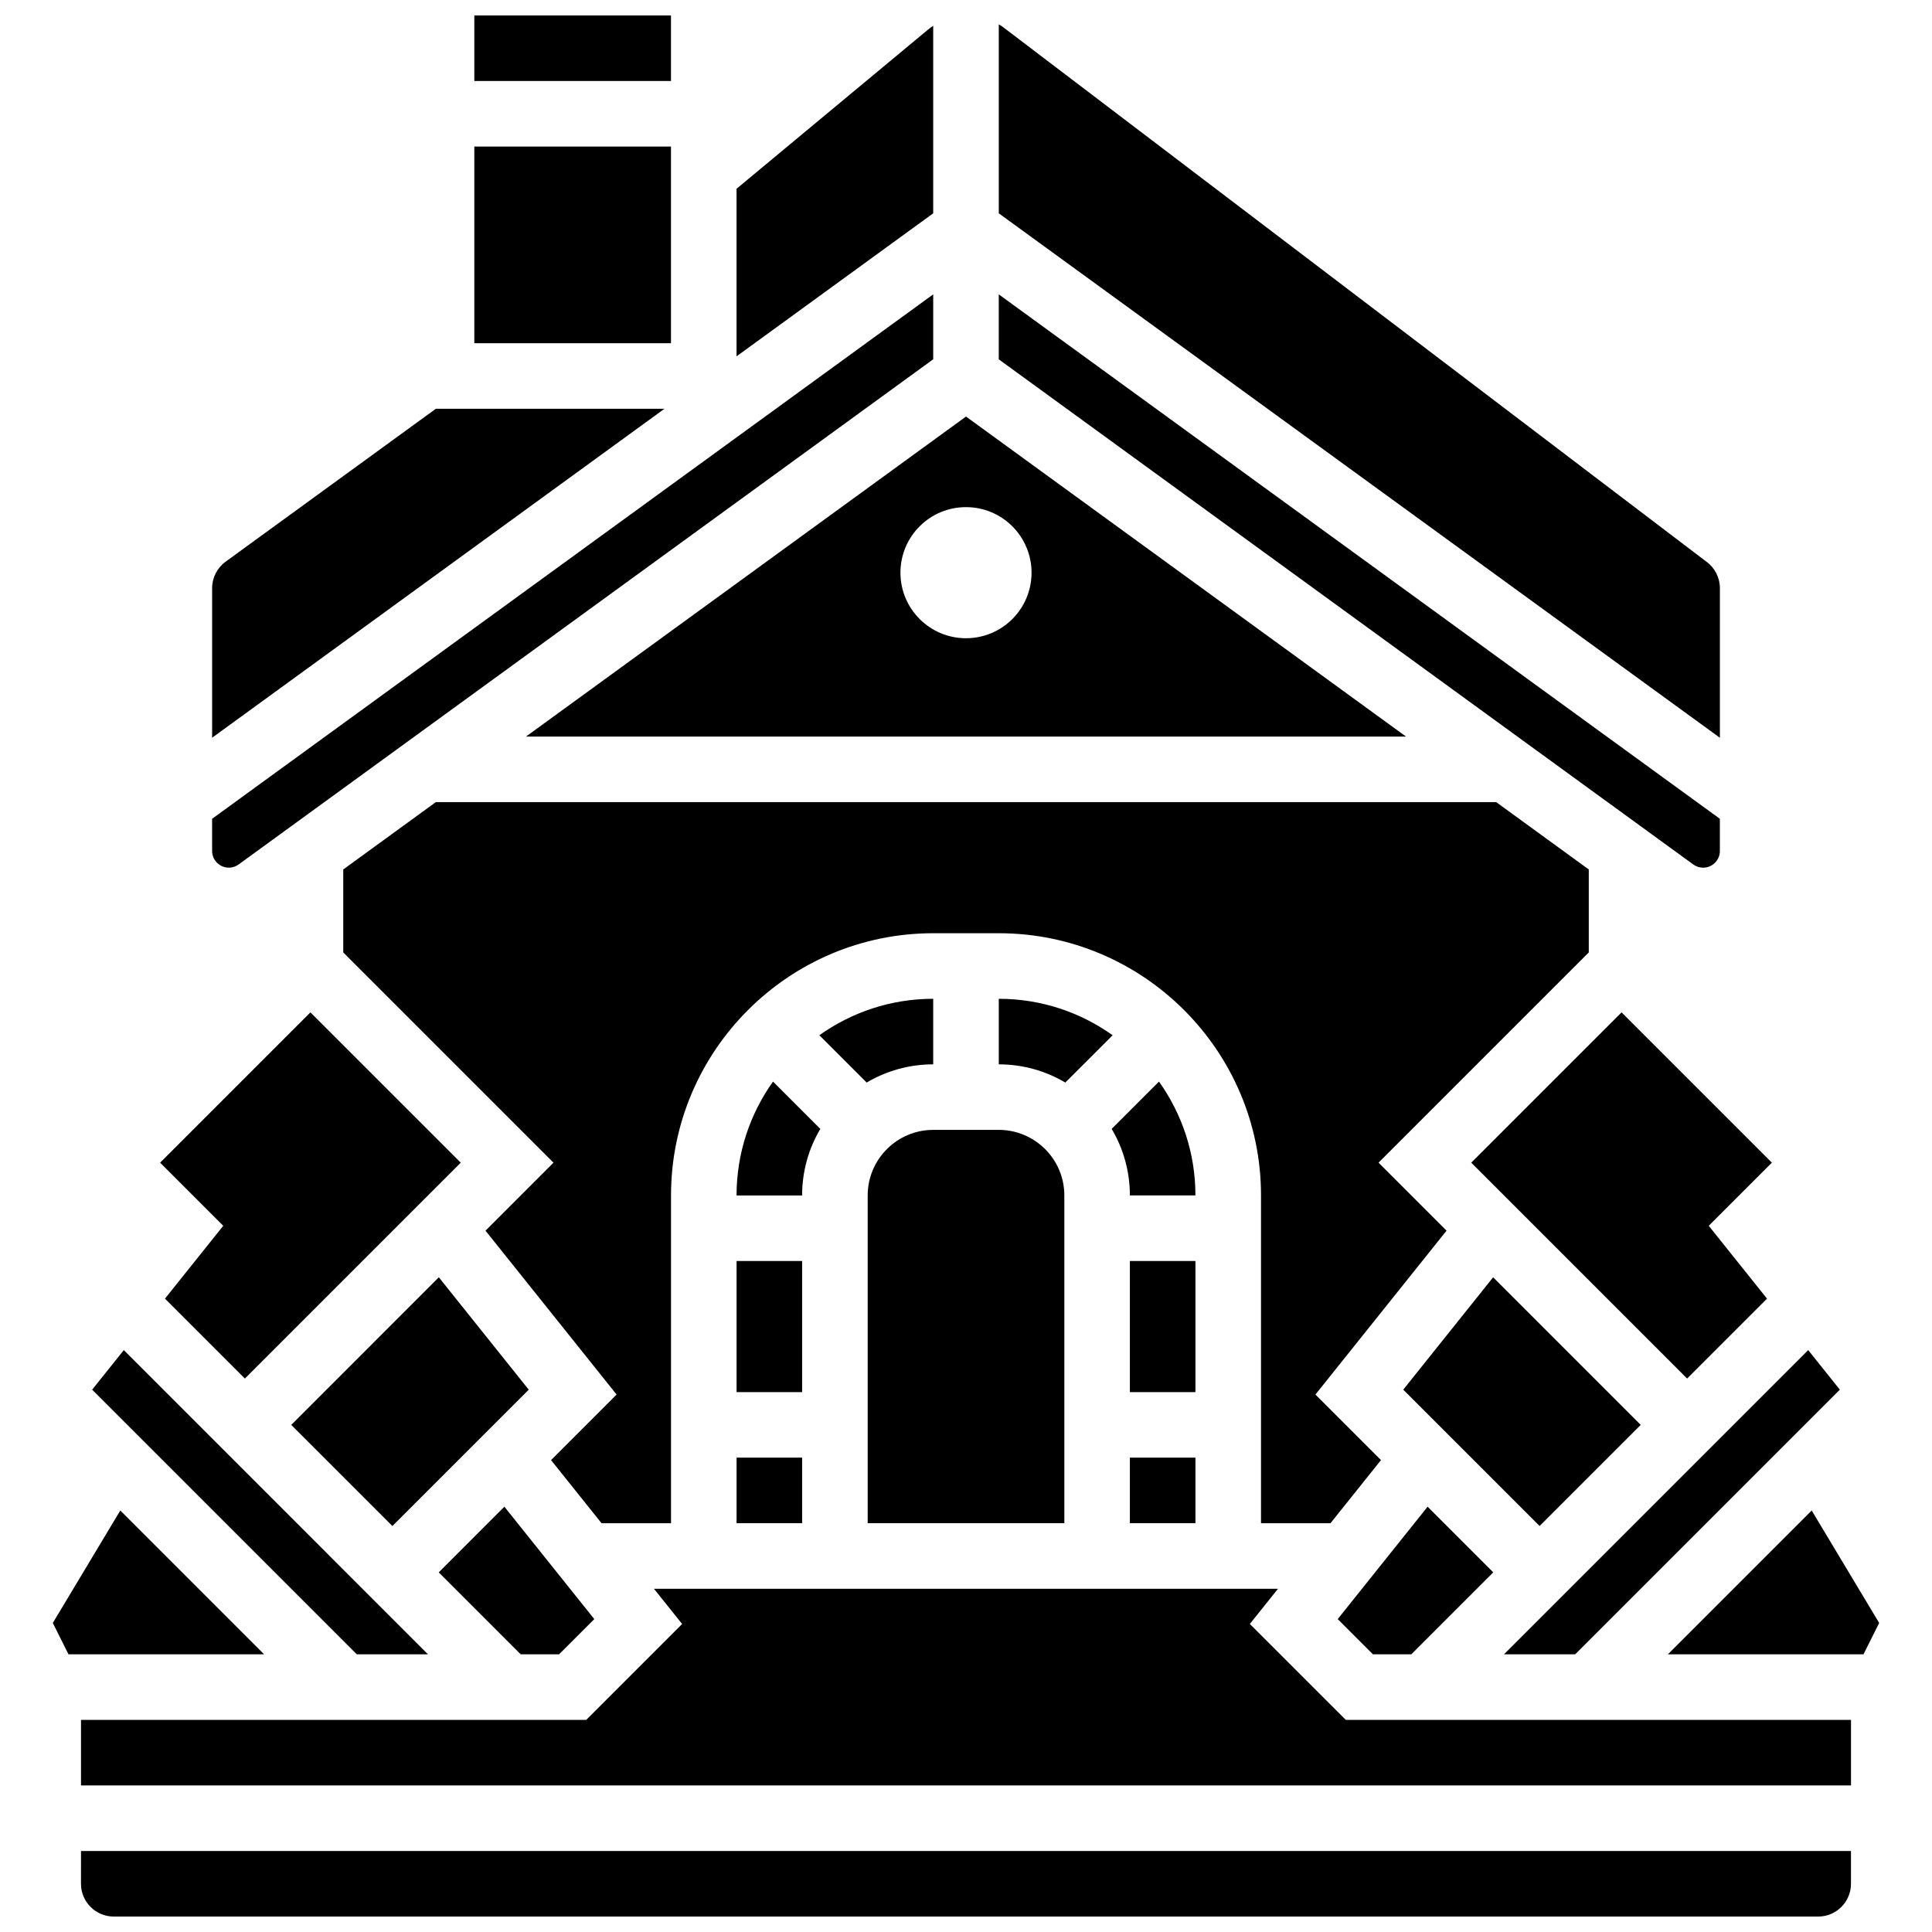
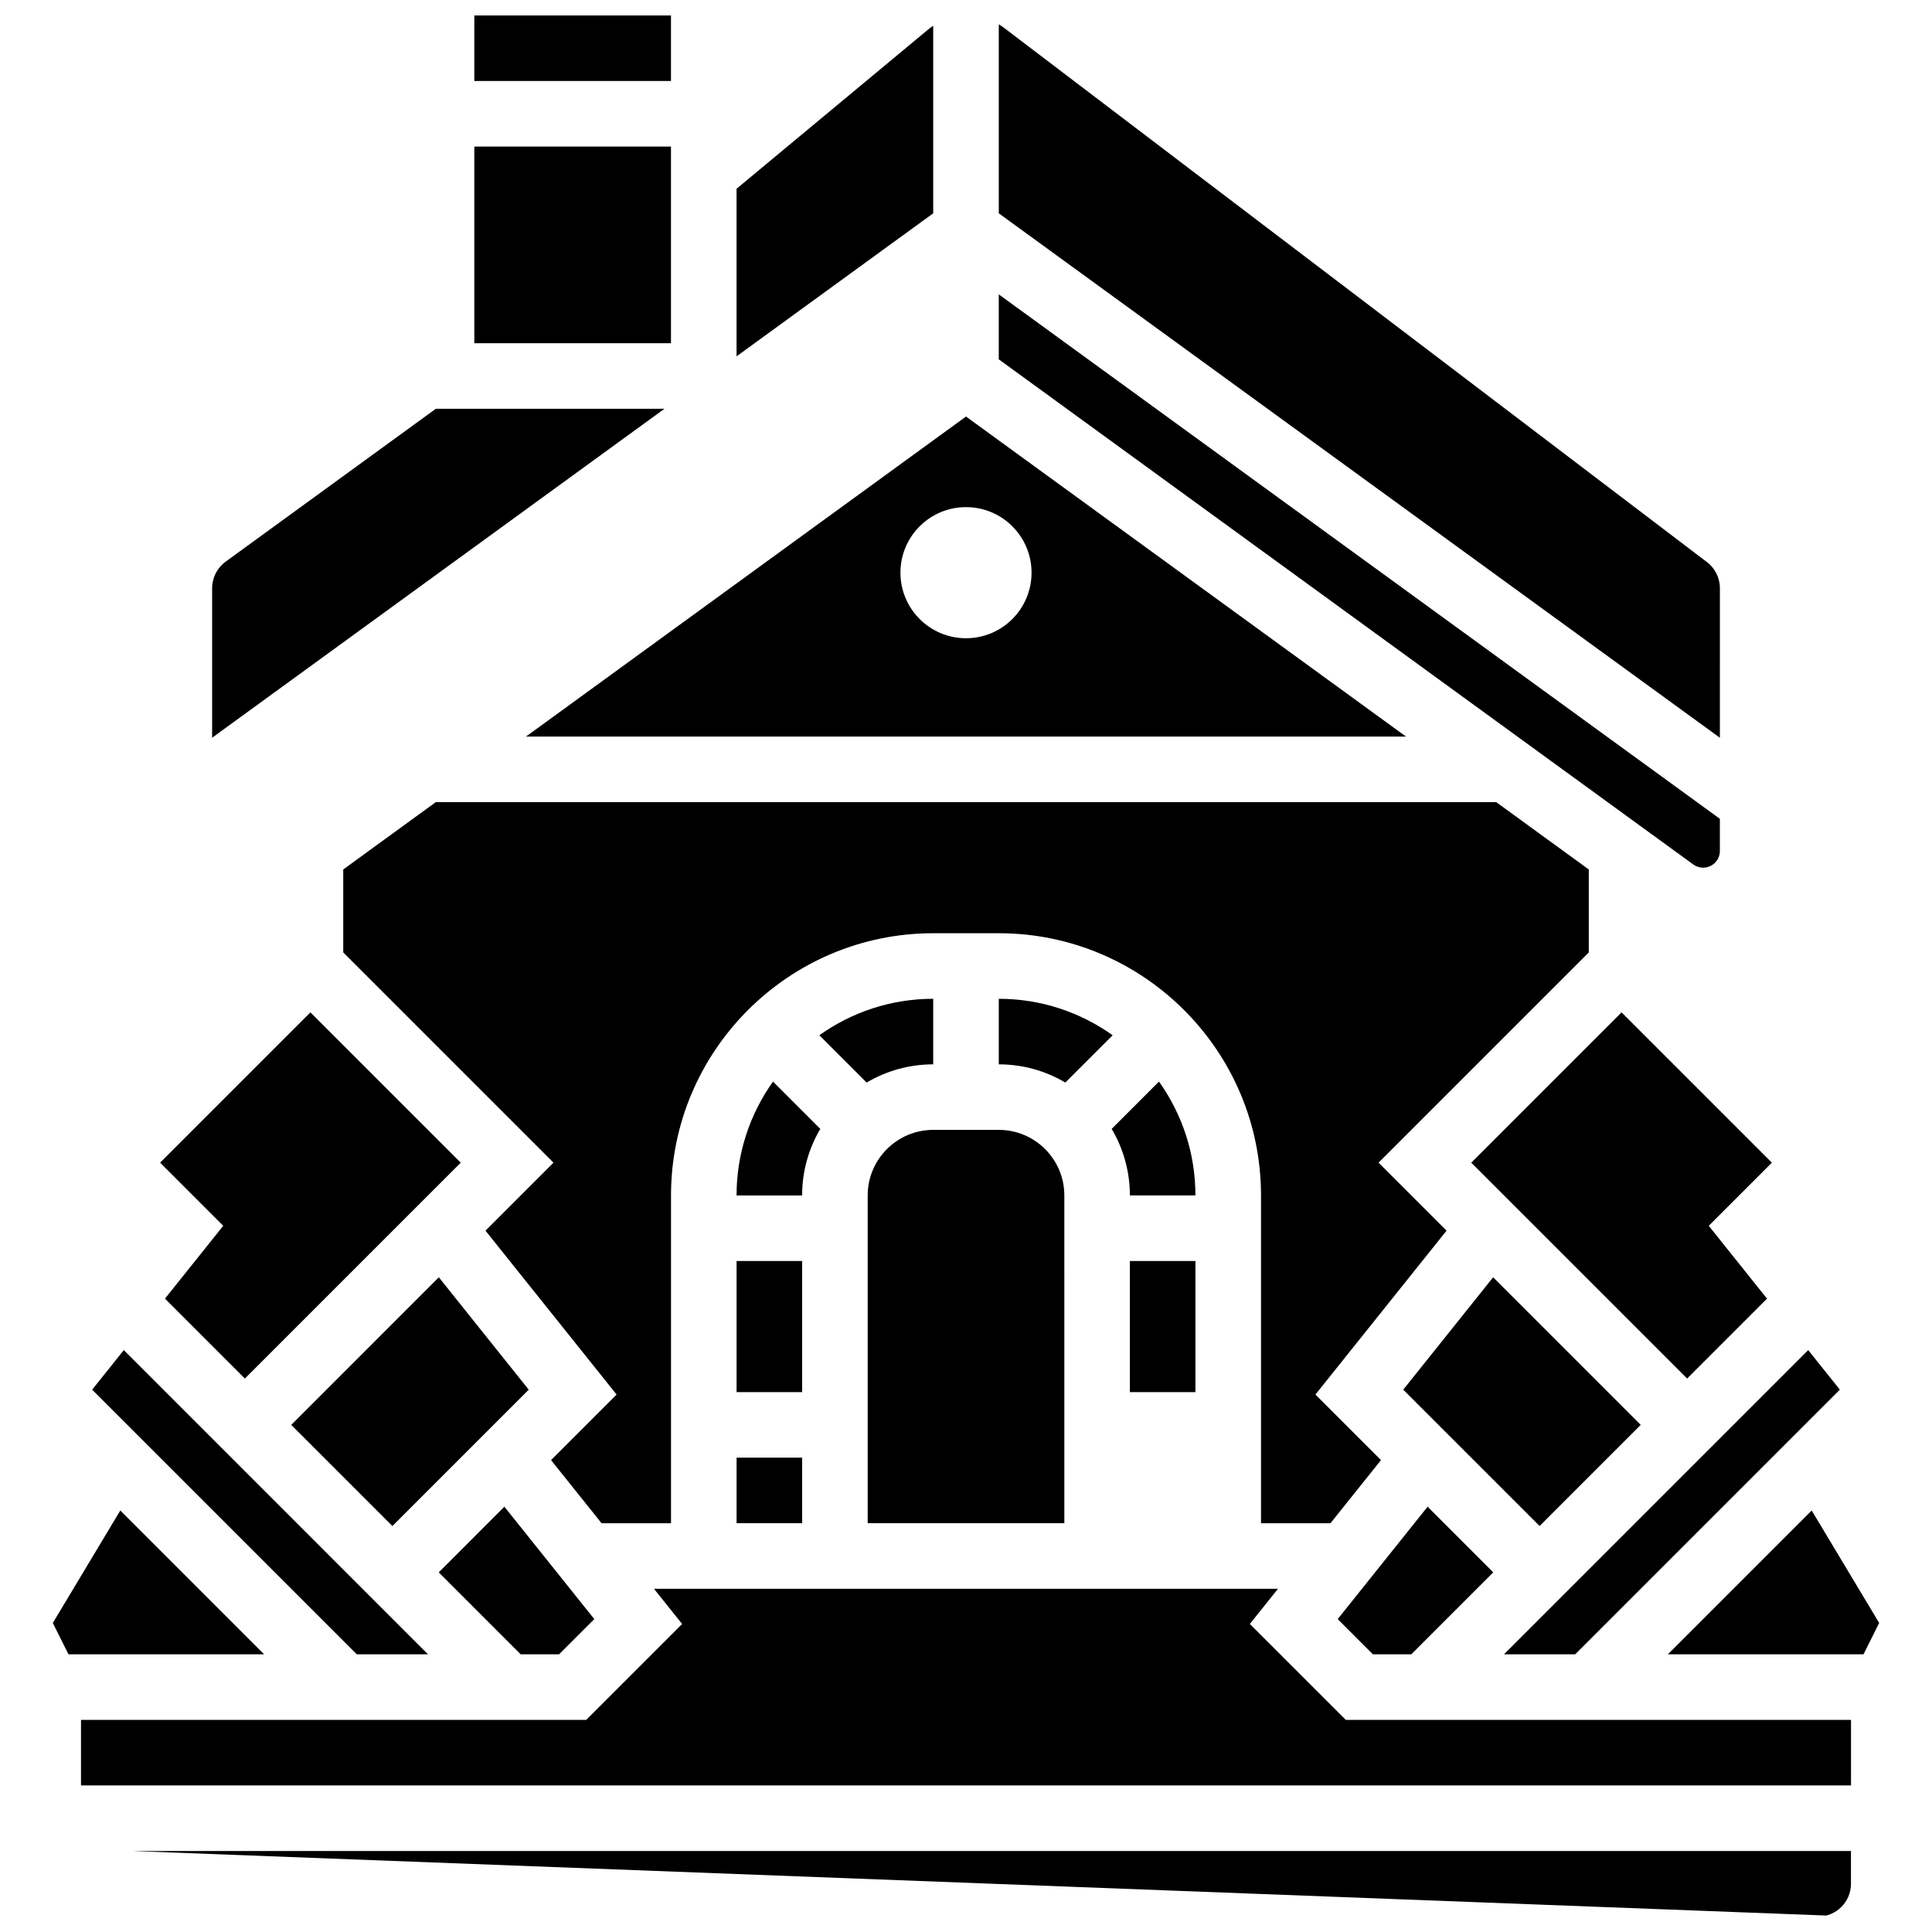
<svg xmlns="http://www.w3.org/2000/svg" width="800px" height="800px" version="1.1" viewBox="144 144 512 512">
  <defs>
    <clipPath id="b">
-       <path d="m165 634h470v17.902h-470z" />
+       <path d="m165 634h470v17.902z" />
    </clipPath>
    <clipPath id="a">
      <path d="m269 148.09h53v17.906h-53z" />
    </clipPath>
  </defs>
  <path d="m361.39 443.17-12.535-12.535c-6.074 8.523-9.66 18.934-9.66 30.172h17.371c0-6.438 1.766-12.465 4.824-17.637z" />
  <path d="m426.06 460.8c0-9.578-7.793-17.371-17.371-17.371h-17.371c-9.578 0-17.371 7.793-17.371 17.371v86.863h52.117z" />
  <path d="m391.31 426.06v-17.371c-11.238 0-21.648 3.586-30.172 9.66l12.535 12.535c5.176-3.062 11.203-4.824 17.637-4.824z" />
  <path d="m438.86 418.35c-8.523-6.074-18.934-9.66-30.172-9.66v17.371c6.434 0 12.461 1.766 17.633 4.824z" />
  <path d="m518.01 582.41 21.719-21.719-17.398-17.398-23.824 29.785 9.328 9.332z" />
  <path d="m284.12 512.28-23.824-29.785-39.113 39.117 26.805 26.801z" />
  <path d="m292.16 582.41 9.332-9.332-23.828-29.785-17.395 17.398 21.715 21.719z" />
  <path d="m443.43 478.18h17.371v34.746h-17.371z" />
  <path d="m578.81 521.61-39.113-39.117-23.824 29.785 11.875 11.875 24.262 24.258z" />
  <path d="m339.2 530.29h17.371v17.371h-17.371z" />
  <path d="m561.44 582.41 70.137-70.137-8.383-10.48-80.617 80.617z" />
  <path d="m496.59 547.67 13.383-16.727-17.371-17.371 34.746-43.434-18.02-18.02 55.715-55.715v-21.984l-24.539-17.852h-281l-24.539 17.848v21.988l55.715 55.715-18.02 18.02 34.746 43.434-17.371 17.371 13.383 16.727h18.41v-86.863c0-38.316 31.172-69.492 69.492-69.492h17.371c38.316 0 69.492 31.172 69.492 69.492v86.863z" />
  <path d="m339.2 478.18h17.371v34.746h-17.371z" />
  <path d="m451.14 430.63-12.535 12.535c3.062 5.172 4.824 11.199 4.824 17.637h17.371c0.004-11.242-3.586-21.652-9.66-30.172z" />
  <path d="m624.12 544.3-38.109 38.109h51.836l4.152-8.309z" />
-   <path d="m443.43 530.29h17.371v17.371h-17.371z" />
  <path d="m187.72 488.15 21.176 21.176 57.207-57.207-39.836-39.832-39.832 39.832 16.727 16.727z" />
-   <path d="m204.64 373.94c0.941 0 1.84-0.293 2.602-0.848l184.07-133.88v-17.207l-191.1 138.98v8.527c0 2.438 1.984 4.422 4.426 4.422z" />
  <path d="m259.5 252.33-55.707 40.516c-2.238 1.629-3.578 4.254-3.578 7.023v39.637l119.87-87.176z" />
  <path d="m180.3 524.15 58.258 58.262h18.863l-80.613-80.617-8.387 10.48z" />
  <path d="m573.73 412.29-39.836 39.832 57.207 57.207 21.176-21.176-15.441-19.305 16.727-16.727z" />
  <g clip-path="url(#b)">
    <path d="m165.46 643.22c0 4.789 3.898 8.688 8.688 8.688h451.69c4.789 0 8.688-3.898 8.688-8.688v-8.688h-469.06z" />
  </g>
  <path d="m175.88 544.3-17.883 29.801 4.152 8.309h51.84z" />
  <path d="m475.22 574.37 7.465-9.332h-165.38l7.465 9.332-25.414 25.414h-133.89v17.371h469.07v-17.371h-133.89z" />
  <path d="m595.36 373.94c2.438 0 4.422-1.984 4.422-4.422v-8.527l-191.1-138.98v17.215l184.07 133.88c0.762 0.547 1.664 0.84 2.606 0.84z" />
  <path d="m599.79 299.87c0-2.769-1.336-5.394-3.578-7.023l-0.148-0.109-185.96-141.34c-0.453-0.344-0.93-0.656-1.418-0.949v50.082l191.1 138.98z" />
  <path d="m516.61 339.2-116.61-84.812-116.61 84.812zm-116.61-60.805c9.594 0 17.371 7.777 17.371 17.371s-7.777 17.371-17.371 17.371-17.371-7.777-17.371-17.371c-0.004-9.594 7.773-17.371 17.371-17.371z" />
  <path d="m391.31 150.83c-0.469 0.312-0.926 0.641-1.363 1.004l-50.754 42.188v44.41l52.117-37.902z" />
  <g clip-path="url(#a)">
    <path d="m269.7 148.09h52.117v17.371h-52.117z" />
  </g>
  <path d="m269.7 182.84h52.117v52.117h-52.117z" />
</svg>